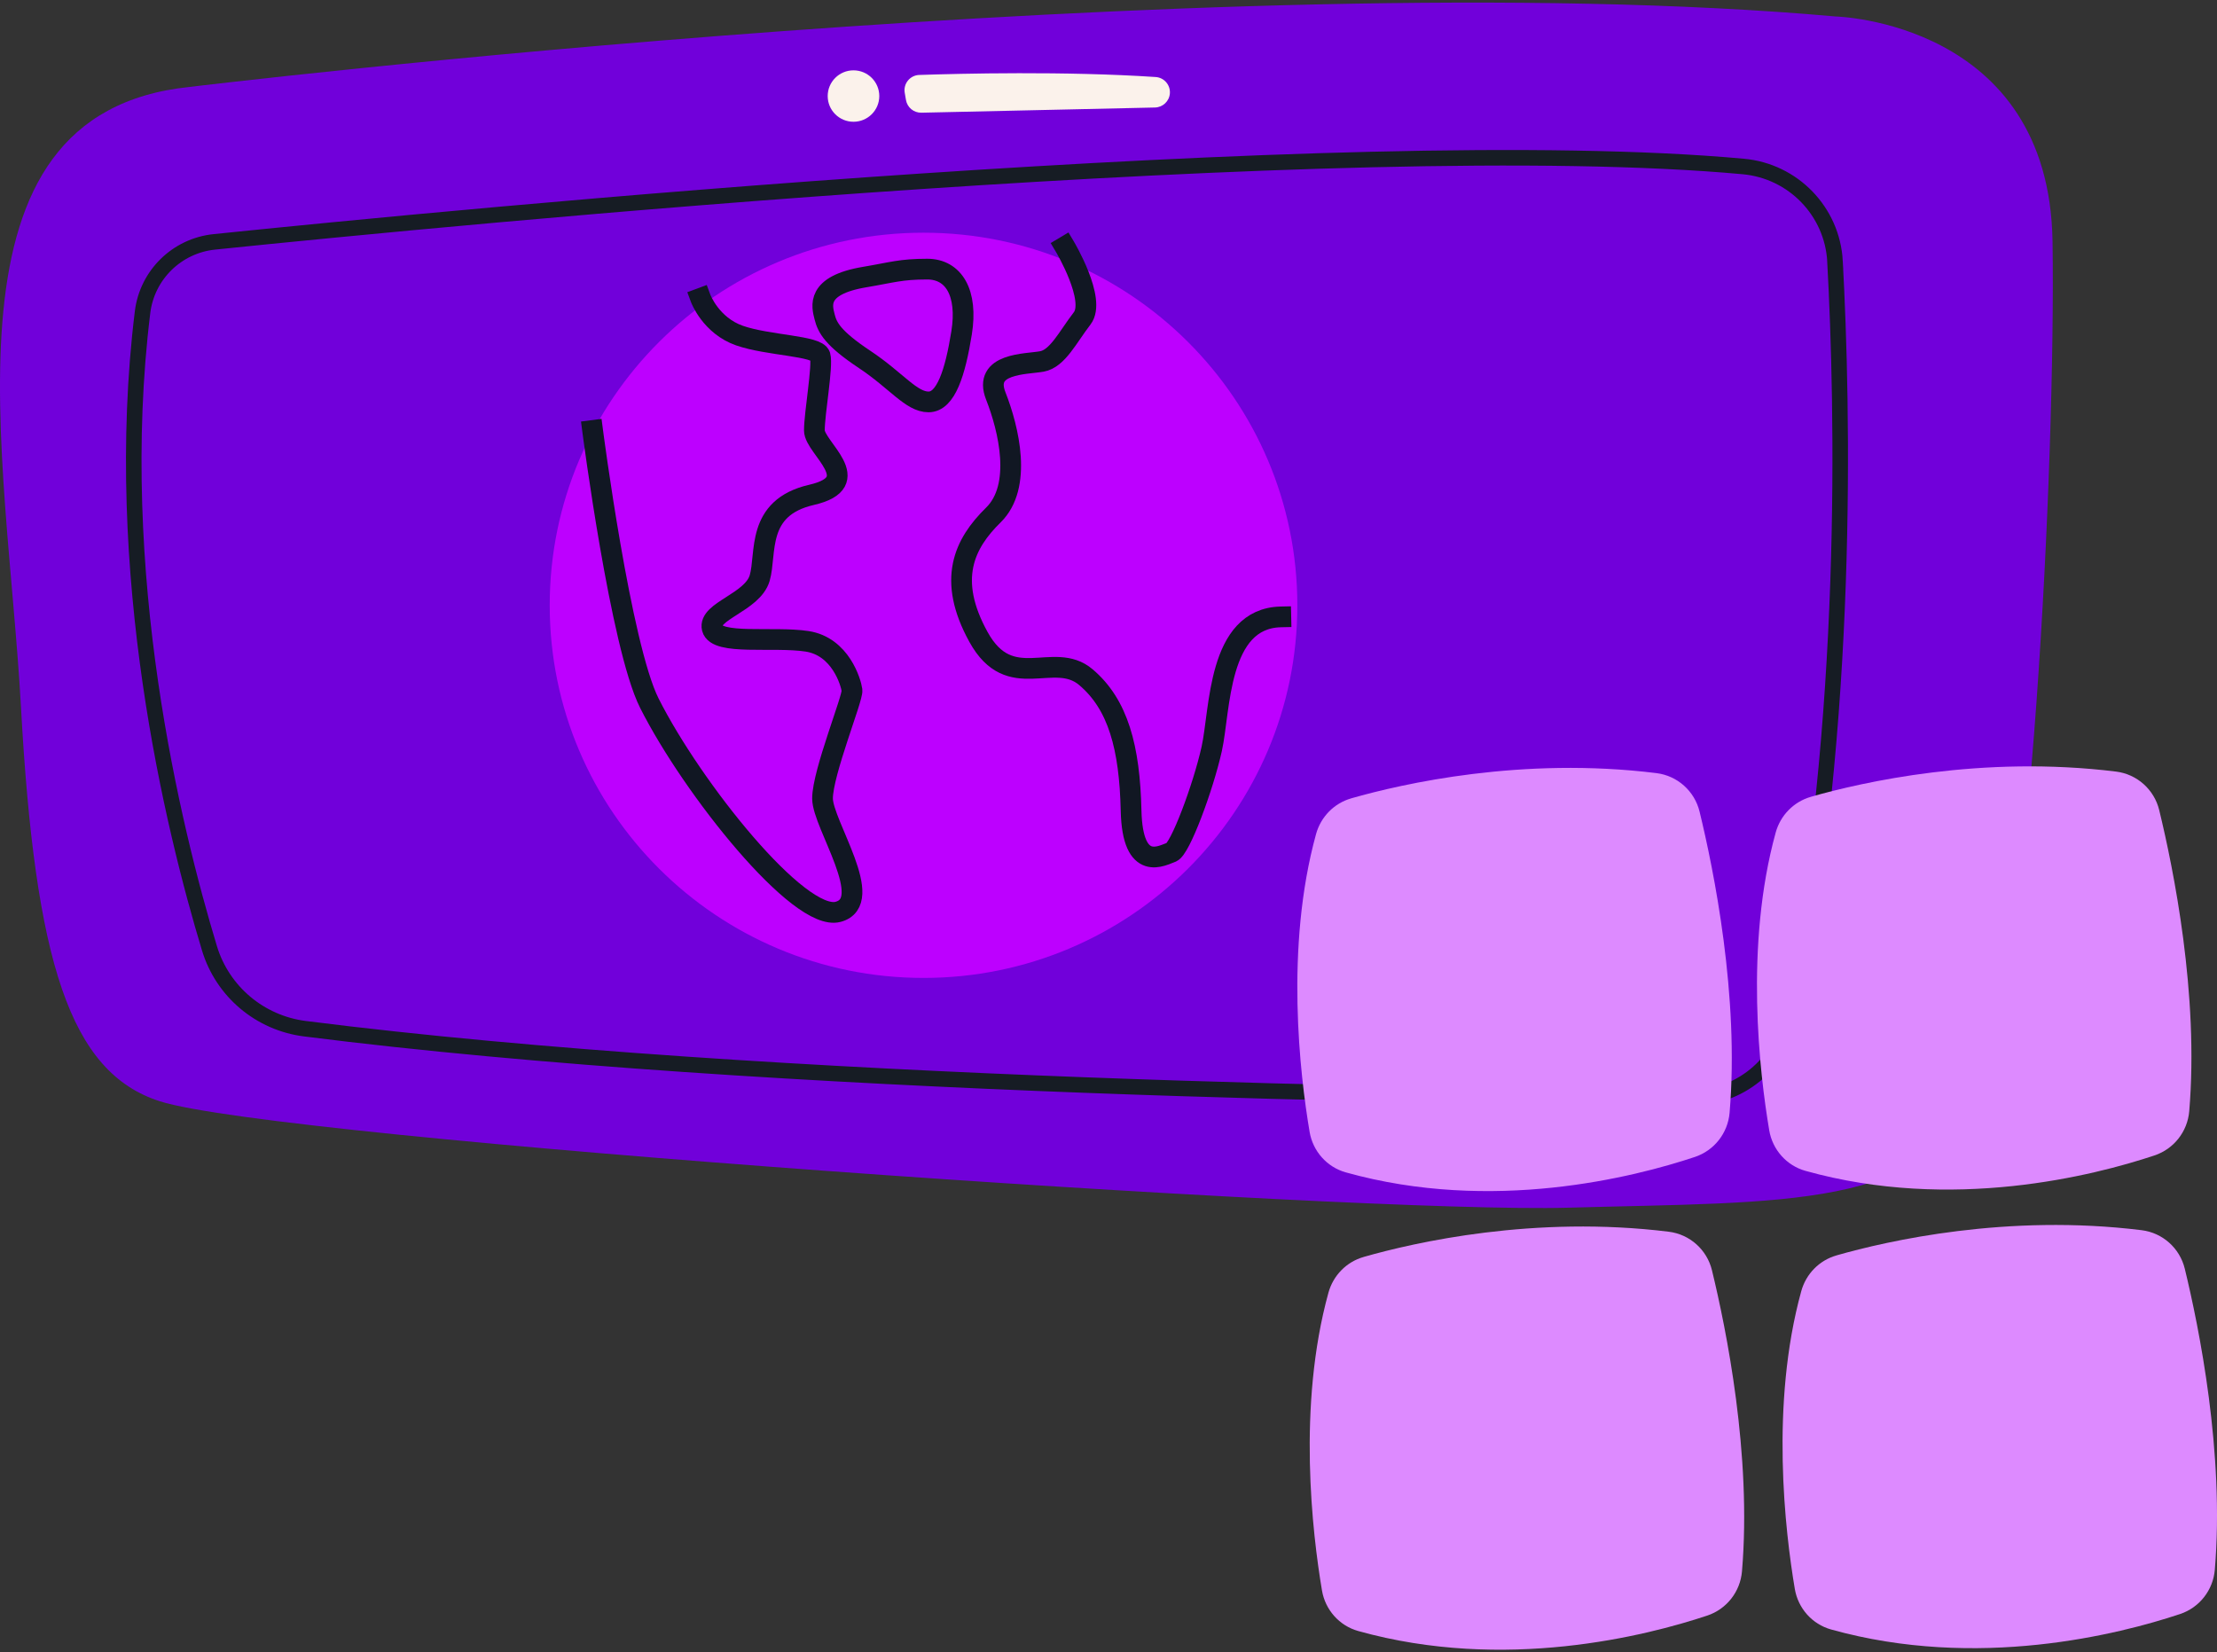
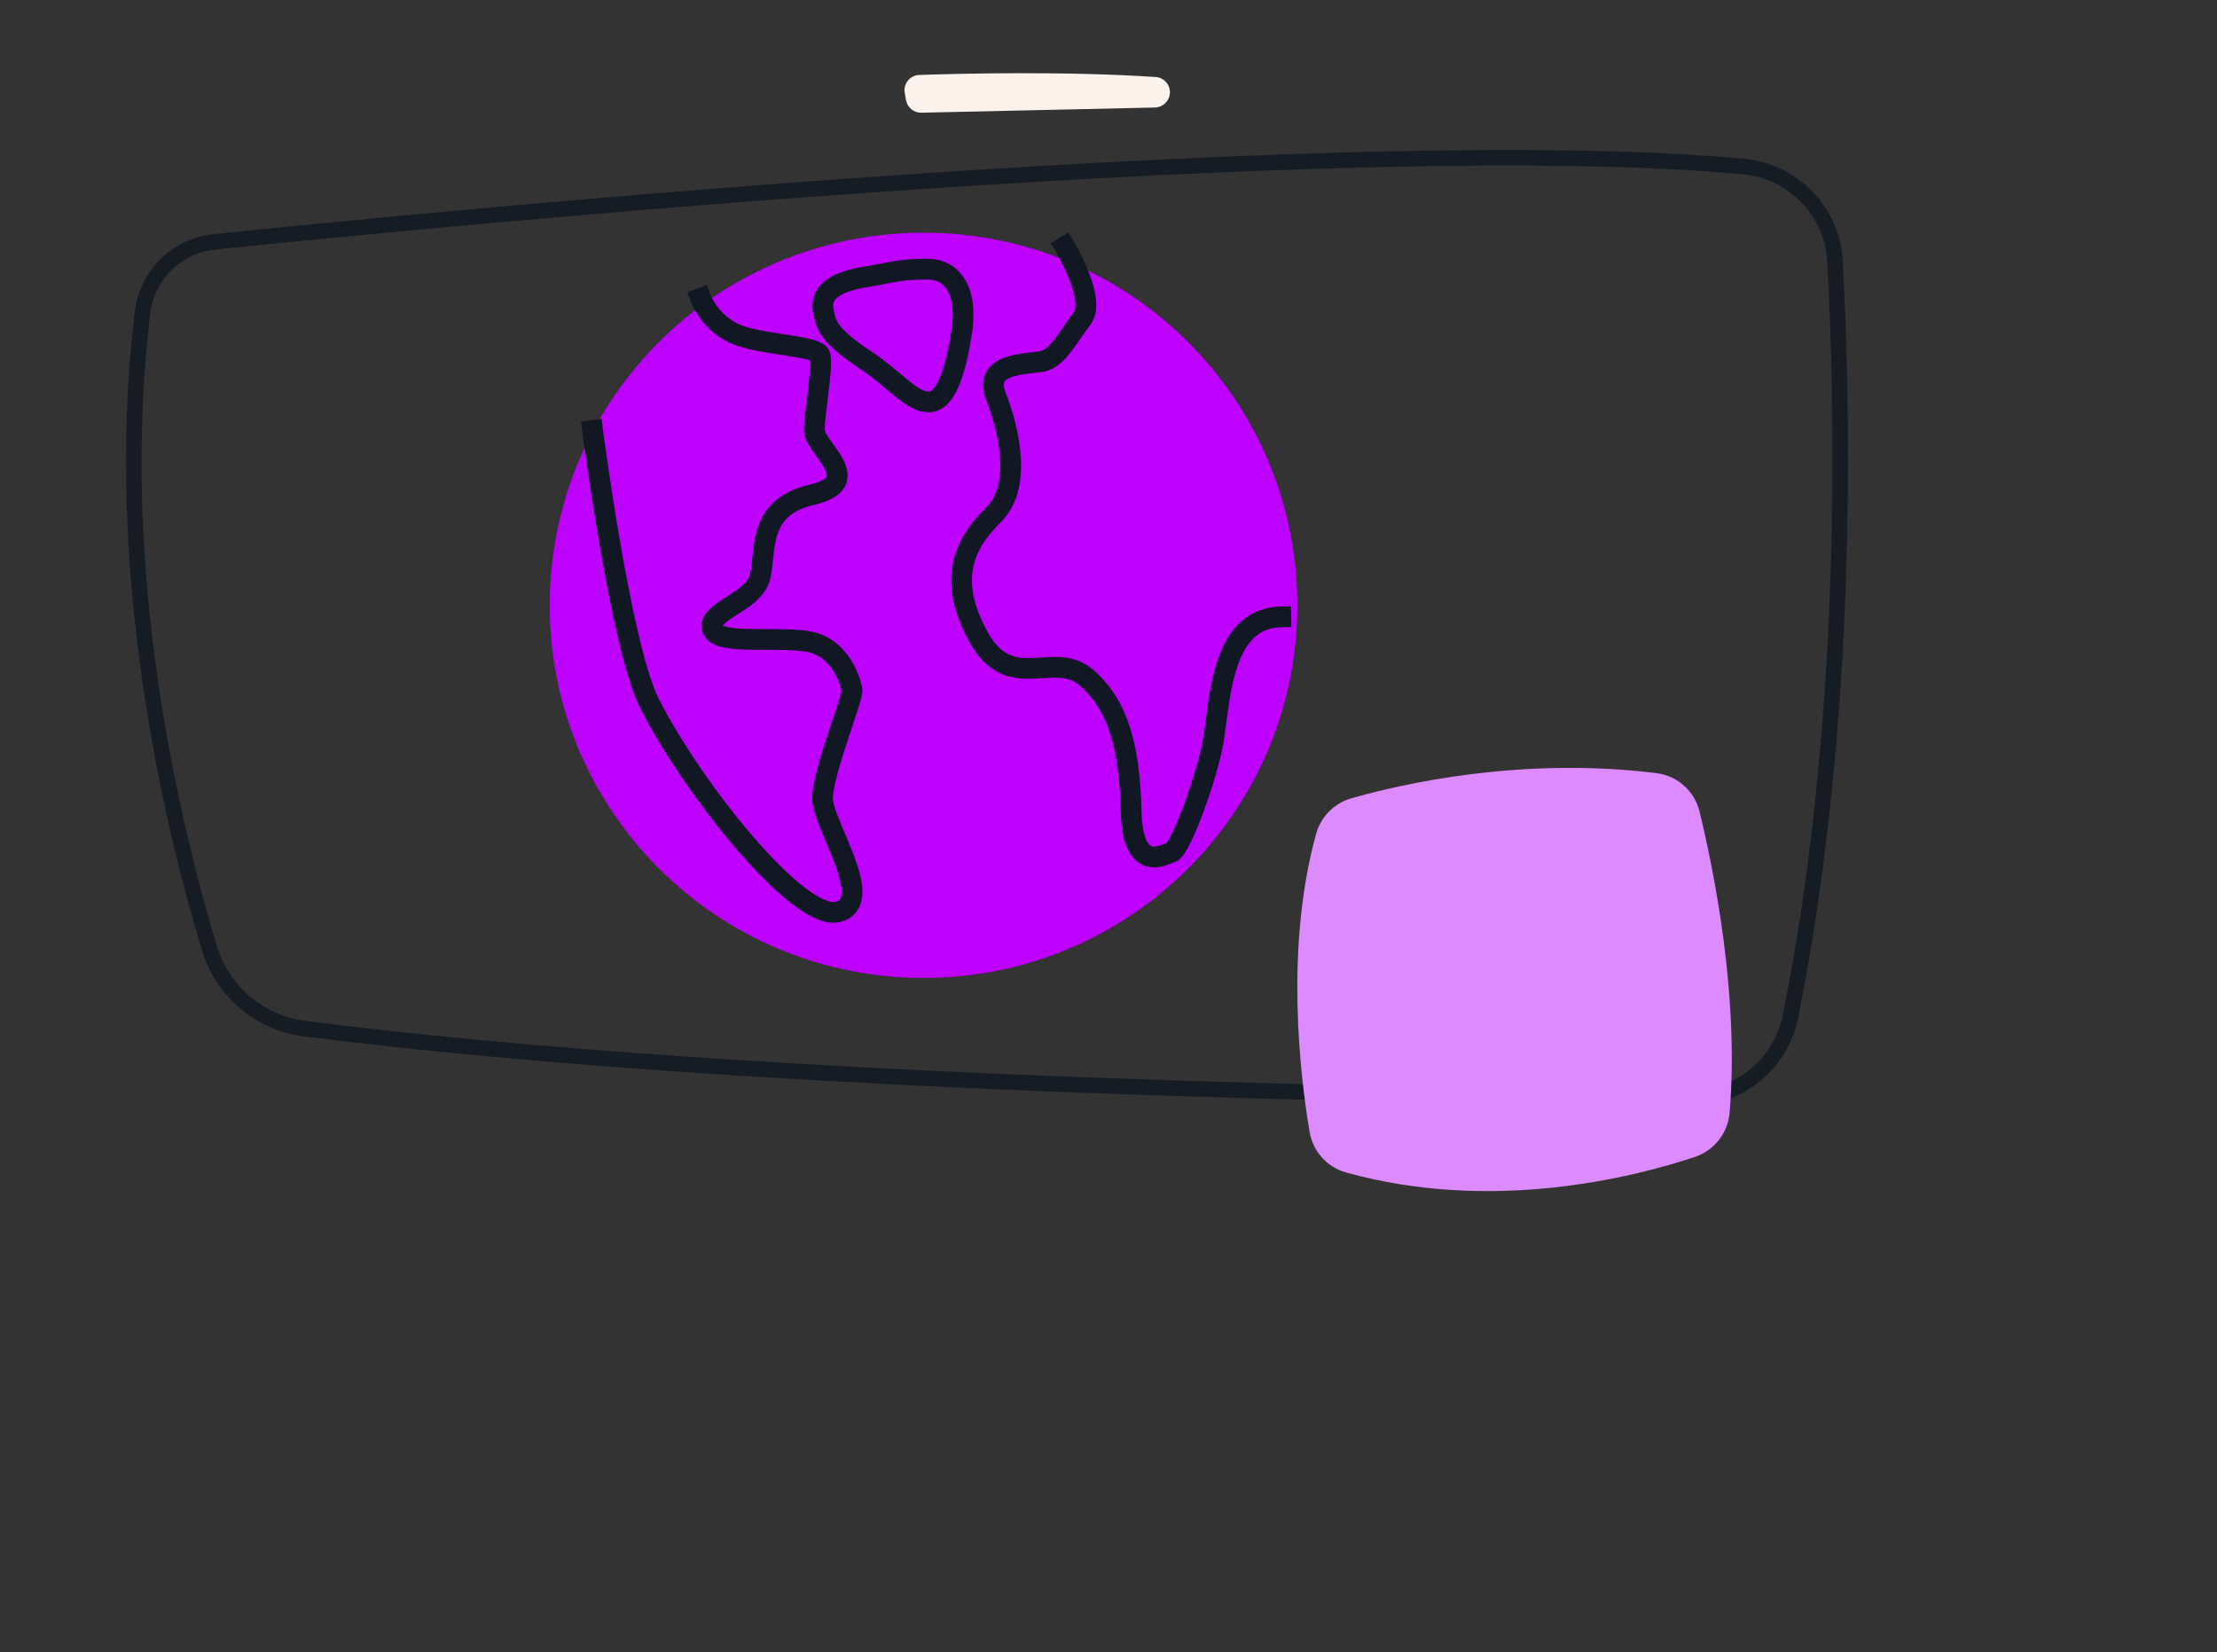
<svg xmlns="http://www.w3.org/2000/svg" fill="none" viewBox="0 0 428 319" height="319" width="428">
  <rect x="0" y="0" width="428" height="319" fill="#333333" stroke="none" />
  <g clip-path="url(#clip0_4700_16383)">
-     <path fill="#7100DA" d="M36.606 16.782C36.606 16.782 235.938 -7.408 354.385 3.182C354.385 3.182 395.615 4.181 396.25 46.622C396.885 89.064 392.027 187.214 382.104 210.369C372.18 233.519 344.589 231.986 302.851 233.163C261.112 234.344 53.65 219.937 30.845 212.615C13.477 207.04 6.766 185.709 4.043 136.428C1.316 87.137 -13.141 21.902 36.606 16.782Z" />
    <path stroke-miterlimit="10" stroke-width="3" stroke="#161C24" d="M354.254 50.456C355.787 78.627 357.151 139.273 345.638 196.299C343.79 205.445 335.744 212.032 326.385 211.981C281.251 211.737 148.729 210.026 58.852 198.606C50.18 197.504 42.966 191.437 40.44 183.093C33.428 159.928 21.351 110.464 27.521 60.264C28.405 53.072 34.148 47.442 41.376 46.696C88.226 41.867 260.394 25.164 336.562 32.144C346.198 33.026 353.732 40.822 354.259 50.456H354.254Z" />
    <path fill="#DD8AFF" d="M260.865 154.129C270.764 151.302 293.813 146.046 319.782 149.263C323.832 149.764 327.142 152.732 328.107 156.689C330.853 167.982 335.81 192.337 333.905 214.831C333.571 218.759 330.947 222.121 327.194 223.372C315.465 227.278 288.104 234.258 259.816 226.349C256.162 225.327 253.453 222.257 252.823 218.525C250.956 207.452 248.04 182.89 254.069 161.03C254.986 157.711 257.54 155.08 260.865 154.133V154.129Z" />
-     <path fill="#DD8AFF" d="M349.599 153.834C359.499 151.007 382.548 145.752 408.517 148.968C412.566 149.469 415.877 152.437 416.841 156.394C419.587 167.687 424.544 192.042 422.64 214.536C422.306 218.464 419.681 221.826 415.929 223.077C404.2 226.983 376.838 233.963 348.55 226.054C344.896 225.032 342.187 221.962 341.557 218.23C339.69 207.157 336.774 182.596 342.803 160.735C343.72 157.416 346.274 154.786 349.599 153.839V153.834Z" />
-     <path fill="#DD8AFF" d="M354.537 242.375C364.436 239.548 387.485 234.293 413.454 237.509C417.503 238.01 420.814 240.978 421.778 244.935C424.525 256.228 429.482 280.583 427.577 303.077C427.243 307.005 424.619 310.367 420.866 311.618C409.137 315.524 381.776 322.504 353.488 314.595C349.834 313.573 347.125 310.503 346.495 306.771C344.628 295.698 341.712 271.137 347.741 249.276C348.658 245.957 351.212 243.327 354.537 242.38V242.375Z" />
-     <path fill="#DD8AFF" d="M263.255 242.674C273.155 239.847 296.204 234.591 322.173 237.807C326.222 238.309 329.533 241.277 330.497 245.233C333.244 256.527 338.201 280.882 336.296 303.376C335.962 307.304 333.338 310.666 329.585 311.917C317.856 315.823 290.494 322.803 262.207 314.894C258.552 313.872 255.844 310.802 255.213 307.07C253.346 295.996 250.431 271.435 256.46 249.575C257.377 246.255 259.93 243.625 263.255 242.678V242.674Z" />
    <path fill="#FBF2EB" d="M177.472 14.47C185.364 14.203 205.666 13.706 223.104 14.869C224.736 14.977 225.964 16.392 225.851 18.019C225.743 19.538 224.492 20.724 222.968 20.757L177.881 21.76C176.414 21.793 175.149 20.753 174.9 19.308L174.66 17.907C174.359 16.149 175.681 14.527 177.472 14.466V14.47Z" />
-     <path fill="#FBF2EB" d="M164.769 23.509C167.52 23.509 169.75 21.287 169.75 18.545C169.75 15.803 167.52 13.58 164.769 13.58C162.019 13.58 159.789 15.803 159.789 18.545C159.789 21.287 162.019 23.509 164.769 23.509Z" />
    <path fill="#BD00FF" d="M178.291 188.804C218.147 188.804 250.456 156.596 250.456 116.865C250.456 77.134 218.147 44.926 178.291 44.926C138.435 44.926 106.125 77.134 106.125 116.865C106.125 156.596 138.435 188.804 178.291 188.804Z" />
    <path stroke-linejoin="round" stroke-linecap="square" stroke-width="4" stroke="#111723" d="M114.406 83.109C114.406 83.109 119.815 124.749 125.359 135.757C133.683 152.278 154.301 178.039 161.788 176.047C169.275 174.059 158.792 159.132 158.792 154.158C158.792 149.184 164.68 134.758 164.483 133.267C164.285 131.777 162.286 124.81 155.801 123.816C149.316 122.822 138.325 124.637 137.488 121.308C136.656 117.984 145.271 116.32 146.659 111.613C148.046 106.901 145.826 98.036 156.662 95.542C167.502 93.048 157.217 86.457 157.217 83.105C157.217 79.752 158.886 70.606 158.326 68.67C157.772 66.729 148.323 66.729 142.765 64.793C137.206 62.852 135.259 57.592 135.259 57.592" />
    <path stroke-linejoin="round" stroke-linecap="square" stroke-width="4" stroke="#111723" d="M205.577 47.621C205.577 47.621 211.691 57.874 208.912 61.474C206.132 65.075 204.185 69.233 201.128 69.787C198.072 70.34 189.733 70.063 192.235 76.434C194.737 82.805 197.427 93.888 191.774 99.43C186.122 104.971 182.787 111.895 188.901 122.978C195.015 134.061 203.414 125.472 209.636 130.737C215.858 136.002 218.082 144.314 218.36 156.503C218.637 168.692 224.474 165.091 226.143 164.538C227.813 163.985 232.257 152.072 233.926 144.59C235.596 137.108 235.036 119.377 247.268 119.101" />
    <path stroke-linejoin="round" stroke-linecap="square" stroke-width="4" stroke="#111723" d="M166.912 53.495C172.245 52.599 173.858 51.957 179.003 51.957C184.148 51.957 186.871 56.57 185.639 64.263C184.406 71.957 182.605 77.596 179.261 77.596C175.918 77.596 173.087 73.494 166.916 69.392C160.746 65.29 159.716 63.237 159.199 61.188C158.686 59.135 157.421 55.089 166.916 53.495H166.912Z" />
  </g>
  <defs>
    <clipPath id="clip0_4700_16383">
      <rect transform="translate(0 0.5)" fill="white" height="318" width="428" />
    </clipPath>
  </defs>
</svg>